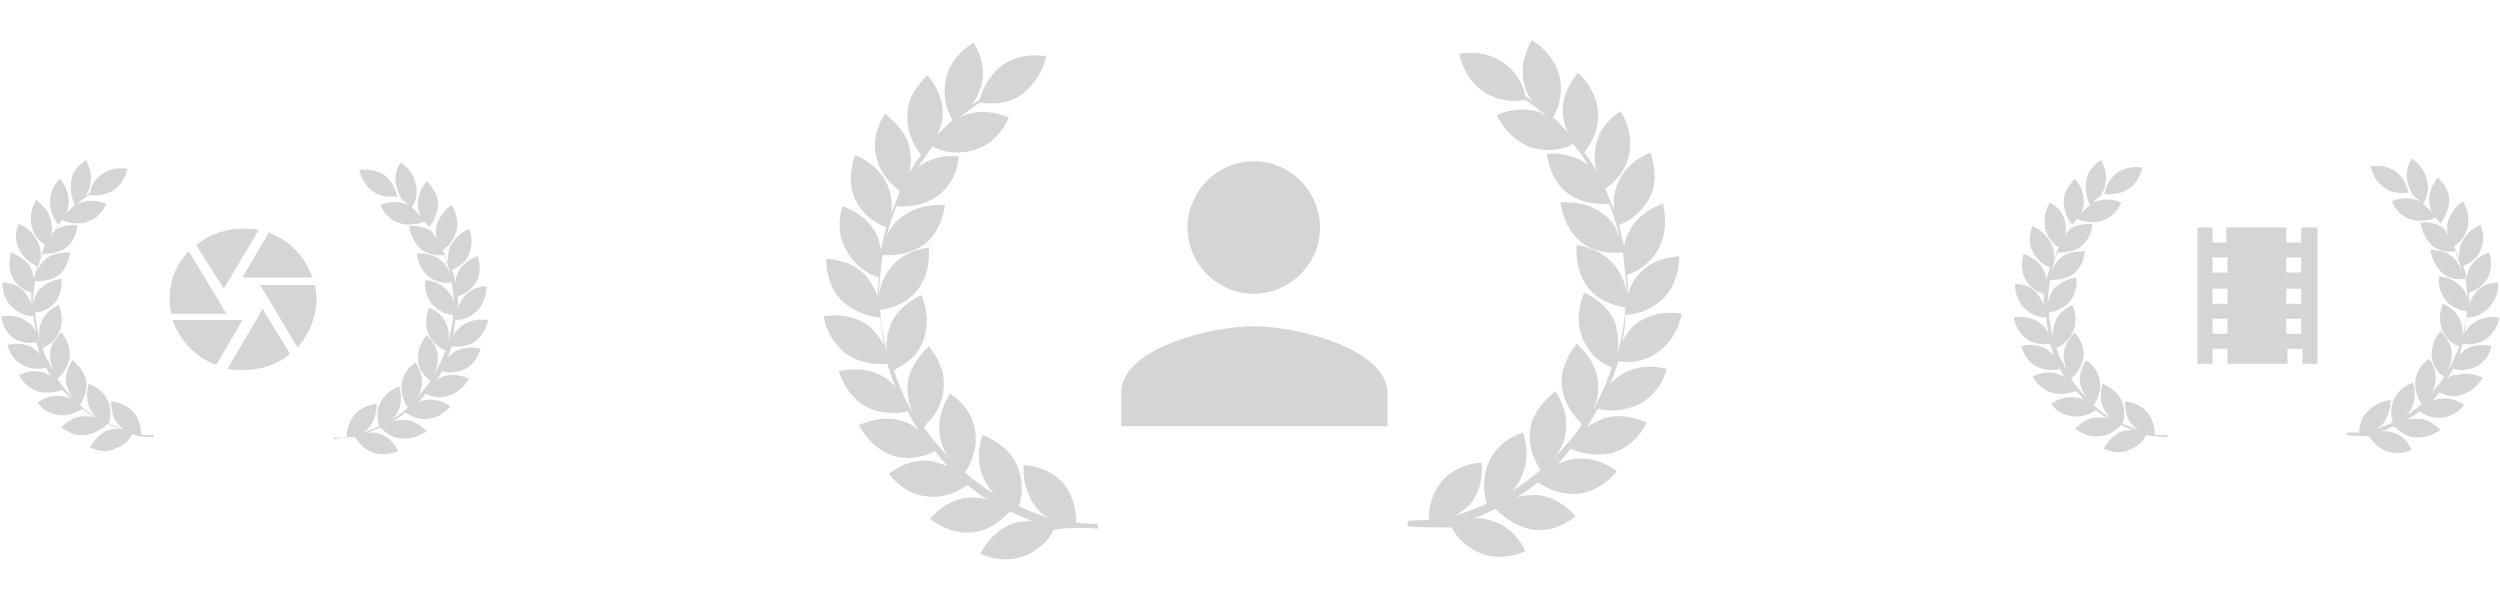
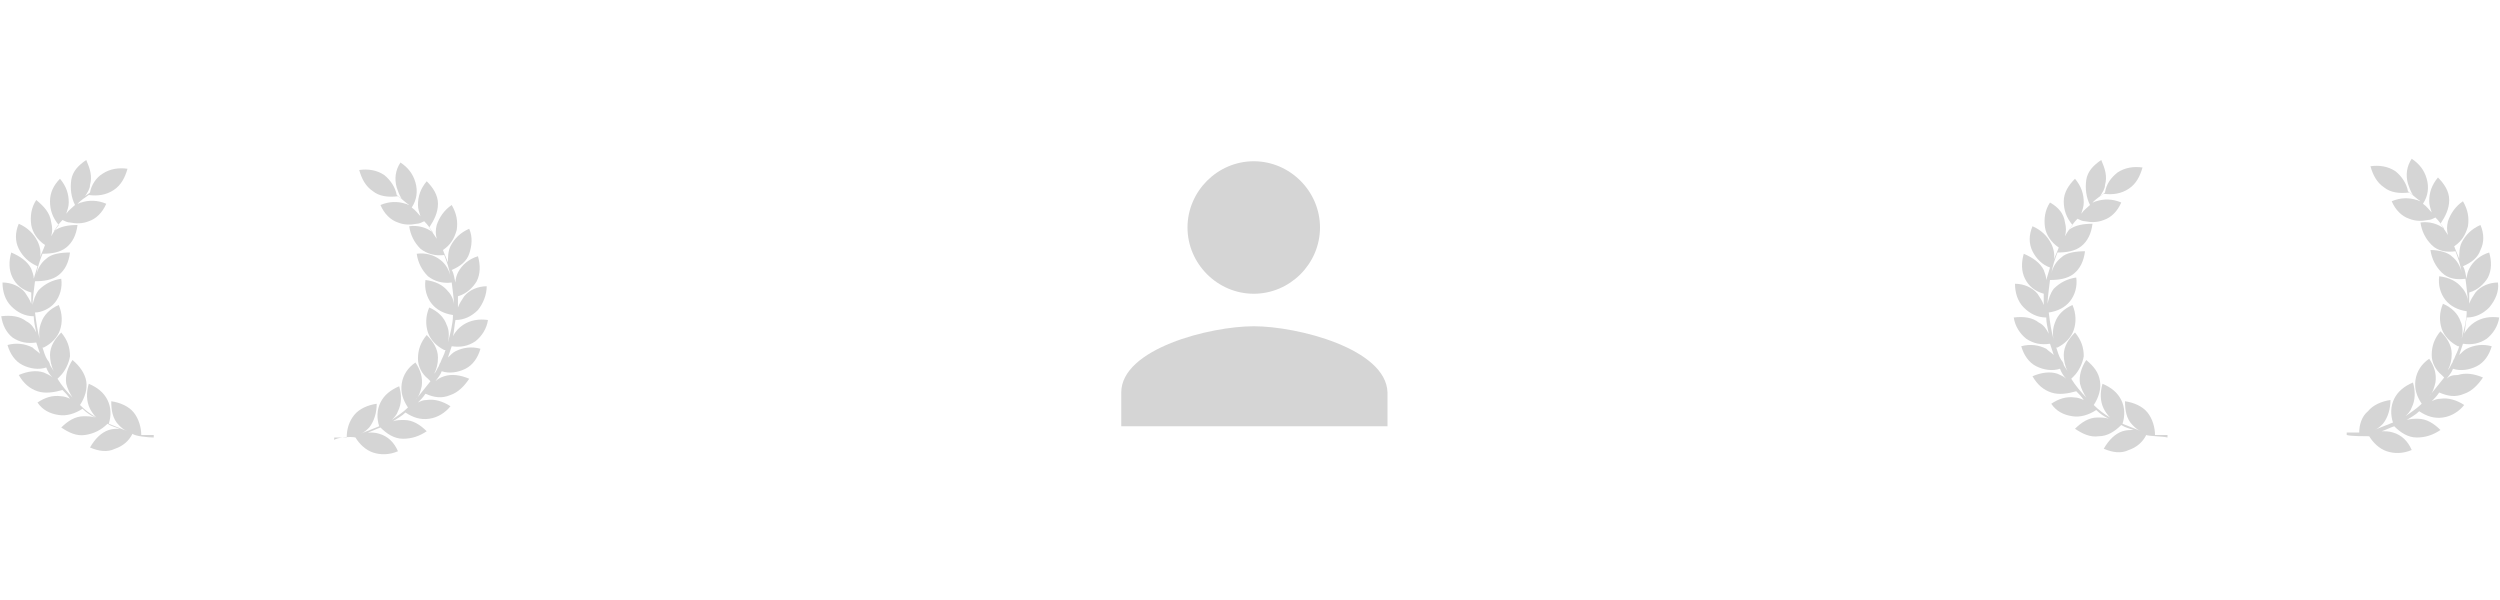
<svg xmlns="http://www.w3.org/2000/svg" version="1.1" id="Vrstva_1" x="0px" y="0px" viewBox="0 0 200 48" style="enable-background:new 0 0 200 48;" xml:space="preserve">
  <style type="text/css"> .st0{fill:#D5D5D5;} .st1{fill-rule:evenodd;clip-rule:evenodd;fill:#D5D5D5;} </style>
  <g>
-     <path id="Icon_material-local-movies" class="st0" d="M184.1,18.2v1.2h-1.2v-1.2h-4.8v1.2H177v-1.2h-1.2v10.9h1.2v-1.2h1.2v1.2h4.8 v-1.2h1.2v1.2h1.2V18.2H184.1z M178.1,26.7H177v-1.2h1.2V26.7z M178.1,24.3H177v-1.2h1.2V24.3z M178.1,21.8H177v-1.2h1.2V21.8z M184.1,26.7h-1.2v-1.2h1.2V26.7z M184.1,24.3h-1.2v-1.2h1.2V24.3z M184.1,21.8h-1.2v-1.2h1.2V21.8z" />
    <g id="Group_65-3_2_">
      <g id="Group_63-3_2_">
        <path id="Path_86-3_2_" class="st1" d="M173.4,35c0,0,0-0.1,0-0.2c-0.1,0-0.9,0-1,0c0-0.6-0.2-1.3-0.6-1.8 c-0.4-0.5-1.1-0.8-1.8-0.9c0,0.7,0.1,1.4,0.6,1.9c0.2,0.2,0.4,0.4,0.7,0.5c-0.5-0.2-1-0.4-1.5-0.6c0.2-0.6,0.2-1.3-0.1-1.9 c-0.3-0.6-0.8-1-1.5-1.3c-0.2,0.7-0.2,1.4,0.1,2c0.1,0.2,0.3,0.5,0.5,0.7c-0.5-0.3-0.9-0.6-1.3-1c0.4-0.6,0.6-1.3,0.5-1.9 c-0.1-0.7-0.5-1.2-1.1-1.7c-0.4,0.6-0.6,1.3-0.5,1.9c0.1,0.4,0.3,0.8,0.5,1.1c-0.4-0.4-0.9-1-1.2-1.5c0.1-0.1,0.1-0.1,0.2-0.2 c0.4-0.4,0.7-1,0.8-1.6c0-0.7-0.2-1.3-0.7-1.9c-0.5,0.5-0.9,1.1-0.9,1.8c0,0.4,0.1,0.9,0.3,1.3c-0.1-0.2-0.2-0.3-0.3-0.5 c0-0.1-0.1-0.3-0.2-0.4c-0.2-0.3-0.3-0.7-0.4-1c0,0,0.1,0,0.1,0c0.6-0.3,1.1-0.8,1.3-1.4c0.2-0.6,0.2-1.3-0.1-2 c-0.7,0.3-1.2,0.8-1.4,1.4c-0.2,0.5-0.2,1-0.1,1.4c-0.2-0.7-0.3-1.4-0.4-2.2c0.7-0.1,1.3-0.4,1.7-0.9c0.4-0.5,0.6-1.2,0.5-1.9 c-0.7,0.1-1.3,0.4-1.8,0.9c-0.3,0.4-0.4,0.8-0.5,1.2c0-0.4,0.2-1.9,0.2-1.9c0.7,0,1.4-0.1,1.9-0.5c0.5-0.4,0.8-1,0.9-1.8 c-0.7,0-1.5,0.1-1.9,0.5c-0.4,0.3-0.7,0.8-0.8,1.3c0.1-0.6,0.3-1.2,0.5-1.7c0.7,0,1.4-0.1,1.9-0.5c0.5-0.4,0.8-1,0.9-1.8 c-0.7,0-1.4,0.1-1.9,0.5c0.2-0.3,0.4-0.6,0.7-0.9c0.2,0.1,0.4,0.2,0.6,0.2c0.5,0.1,1,0.1,1.5-0.1c0.6-0.2,1.1-0.7,1.4-1.4 c-0.7-0.3-1.4-0.3-2-0.1c-0.1,0-0.2,0.1-0.3,0.1c0.3-0.3,0.6-0.5,0.9-0.7c0.7,0.1,1.4,0,2-0.4s0.9-1,1.1-1.7 c-0.7-0.1-1.4,0-2,0.4c-0.5,0.4-0.9,0.9-1,1.6c-0.1,0.1-0.3,0.2-0.4,0.3c0.2-0.3,0.4-0.6,0.4-0.9c0.2-0.7,0-1.3-0.3-2 c-0.6,0.4-1.1,0.9-1.2,1.6c-0.1,0.7,0,1.4,0.3,2c-0.2,0.2-0.5,0.4-0.7,0.7c0.1-0.3,0.2-0.6,0.2-0.9c0-0.7-0.2-1.3-0.7-1.9 c-0.5,0.5-0.9,1.1-0.9,1.8c0,0.7,0.2,1.3,0.7,1.9c-0.2,0.3-0.4,0.5-0.6,0.9c0.1-0.4,0.1-0.7,0-1.1c-0.1-0.7-0.5-1.2-1.2-1.6 c-0.4,0.6-0.5,1.3-0.4,2c0.1,0.6,0.5,1.2,1.1,1.6c-0.1,0.3-0.3,0.7-0.4,1c0.1-0.4,0-0.9-0.2-1.3c-0.3-0.6-0.8-1.1-1.5-1.4 c-0.3,0.7-0.3,1.4,0,2c0.3,0.6,0.8,1.1,1.4,1.3c-0.1,0.3-0.2,0.7-0.3,1c0-0.3-0.1-0.5-0.2-0.8c-0.3-0.6-0.9-1-1.6-1.3 c-0.2,0.7-0.2,1.4,0.1,2c0.3,0.6,0.8,1,1.5,1.2c0,0.3,0,0.6,0,0.9c-0.1-0.3-0.3-0.6-0.5-0.9c-0.4-0.5-1.1-0.8-1.8-0.8 c0,0.7,0.2,1.4,0.7,1.9c0.5,0.5,1.1,0.8,1.8,0.8c0,0.4,0.1,0.8,0.2,1.3c-0.2-0.4-0.4-0.7-0.8-0.9c-0.5-0.4-1.2-0.5-2-0.4 c0.1,0.7,0.5,1.3,1,1.7c0.6,0.4,1.2,0.5,1.9,0.4c0,0,0,0,0,0c0.1,0.3,0.2,0.6,0.3,0.9c-0.2-0.2-0.4-0.3-0.6-0.5 c-0.6-0.3-1.3-0.4-2-0.2c0.2,0.7,0.6,1.3,1.2,1.6c0.6,0.3,1.3,0.4,1.9,0.2c0.1,0.3,0.3,0.6,0.5,0.8c-0.2-0.2-0.5-0.3-0.7-0.4 c-0.6-0.2-1.3-0.1-2,0.2c0.4,0.7,0.9,1.1,1.5,1.3c0.6,0.2,1.3,0.1,2-0.1c0.2,0.2,0.4,0.4,0.6,0.7c-0.2-0.1-0.5-0.2-0.7-0.2 c-0.7-0.1-1.3,0.1-1.9,0.5c0.4,0.6,1,0.9,1.7,1c0.6,0.1,1.3-0.1,1.9-0.5c0.3,0.3,0.6,0.5,1,0.7c-0.3-0.1-0.6-0.1-0.9-0.1 c-0.7,0-1.3,0.4-1.8,0.9c0.6,0.4,1.2,0.7,1.9,0.6c0.7,0,1.3-0.4,1.8-0.9c0.3,0.2,0.7,0.3,1,0.4c-0.3,0-0.6,0-0.9,0.1 c-0.6,0.2-1.1,0.7-1.5,1.4c0.7,0.3,1.4,0.4,2,0.1c0.6-0.2,1.1-0.6,1.4-1.2C171.9,34.9,173,34.9,173.4,35z" />
      </g>
      <g id="Group_64-3_2_" transform="translate(196.937)">
        <path id="Path_87-3_2_" class="st1" d="M-7.4,34.9c0.3,0.5,0.8,1,1.4,1.2c0.6,0.2,1.3,0.2,2-0.1c-0.3-0.7-0.8-1.2-1.5-1.4 c-0.3-0.1-0.6-0.1-0.9-0.1c0.3-0.1,0.7-0.3,1-0.4c0.5,0.5,1.1,0.9,1.8,0.9c0.7,0,1.3-0.2,1.9-0.6c-0.5-0.5-1.1-0.9-1.8-0.9 c-0.3,0-0.6,0-0.9,0.1c0.3-0.2,0.7-0.4,1-0.7c0.6,0.4,1.2,0.6,1.9,0.5c0.7-0.1,1.3-0.5,1.7-1c-0.6-0.4-1.3-0.6-1.9-0.5 c-0.3,0-0.5,0.1-0.7,0.2c0.2-0.2,0.4-0.4,0.6-0.7c0.7,0.3,1.3,0.4,2,0.1c0.6-0.2,1.1-0.7,1.5-1.3c-0.7-0.3-1.4-0.4-2-0.2 C-0.8,30-1,30.1-1.2,30.3c0.2-0.3,0.4-0.5,0.5-0.8c0.6,0.2,1.3,0.1,1.9-0.2s1-0.9,1.2-1.6c-0.7-0.2-1.4-0.1-2,0.2 c-0.2,0.1-0.4,0.3-0.6,0.5c0.1-0.3,0.2-0.6,0.3-0.9c0,0,0,0,0,0c0.7,0.1,1.3,0,1.9-0.4c0.5-0.4,0.9-1,1-1.7c-0.7-0.1-1.4,0-2,0.4 c-0.3,0.2-0.6,0.5-0.8,0.9c0.1-0.4,0.1-0.8,0.2-1.3c0.7,0,1.3-0.3,1.8-0.8C2.7,24,3,23.3,2.9,22.6c-0.7,0-1.4,0.3-1.8,0.8 c-0.2,0.3-0.4,0.6-0.5,0.9c0-0.3,0-0.6,0-0.9c0.7-0.2,1.2-0.7,1.5-1.2c0.3-0.6,0.3-1.3,0.1-2c-0.7,0.2-1.3,0.7-1.6,1.3 c-0.1,0.2-0.2,0.5-0.2,0.8c-0.1-0.3-0.1-0.7-0.3-1c0.7-0.3,1.2-0.7,1.4-1.3c0.3-0.6,0.3-1.3,0-2c-0.7,0.3-1.2,0.8-1.5,1.4 c-0.2,0.4-0.2,0.9-0.2,1.3c-0.1-0.3-0.3-0.7-0.4-1c0.6-0.4,0.9-0.9,1.1-1.6c0.1-0.7,0-1.3-0.4-2c-0.6,0.4-1,1-1.2,1.6 c-0.1,0.4-0.1,0.7,0,1.1c-0.2-0.3-0.4-0.6-0.6-0.9c0.4-0.6,0.7-1.2,0.7-1.9c0-0.7-0.4-1.3-0.9-1.8c-0.5,0.6-0.7,1.2-0.7,1.9 c0,0.3,0.1,0.6,0.2,0.9c-0.2-0.2-0.4-0.5-0.7-0.7c0.4-0.6,0.5-1.3,0.3-2c-0.2-0.7-0.6-1.2-1.2-1.6c-0.4,0.6-0.5,1.3-0.3,2 c0.1,0.3,0.2,0.6,0.4,0.9c-0.1-0.1-0.3-0.2-0.4-0.3c-0.1-0.6-0.5-1.2-1-1.6c-0.6-0.4-1.3-0.5-2-0.4c0.2,0.7,0.5,1.3,1.1,1.7 c0.5,0.4,1.2,0.5,2,0.4c0.3,0.2,0.6,0.5,0.9,0.7c-0.1,0-0.2-0.1-0.3-0.1c-0.6-0.2-1.3-0.2-2,0.1c0.3,0.7,0.8,1.2,1.4,1.4 c0.5,0.2,1,0.2,1.5,0.1c0.2,0,0.4-0.1,0.6-0.2c0.3,0.3,0.5,0.6,0.7,0.9c-0.5-0.4-1.2-0.6-1.9-0.5c0.1,0.7,0.4,1.3,0.9,1.8 s1.2,0.6,1.9,0.5c0.2,0.5,0.4,1.1,0.5,1.7c-0.1-0.5-0.4-1-0.8-1.3C-1.1,20.2-1.8,20-2.5,20c0.1,0.7,0.4,1.3,0.9,1.8 s1.2,0.6,1.9,0.5c0,0,0.2,1.5,0.2,1.9c0-0.4-0.2-0.9-0.5-1.2c-0.4-0.5-1-0.8-1.8-0.9c-0.1,0.7,0.1,1.4,0.5,1.9 c0.4,0.5,1,0.8,1.7,0.9c0,0.7-0.2,1.4-0.4,2.2c0.1-0.5,0.1-1-0.1-1.4c-0.2-0.6-0.7-1.1-1.4-1.4c-0.3,0.7-0.3,1.4-0.1,2 c0.2,0.6,0.7,1.1,1.3,1.4c0,0,0.1,0,0.1,0c-0.1,0.4-0.3,0.7-0.4,1c-0.1,0.1-0.1,0.3-0.2,0.4c-0.1,0.2-0.2,0.4-0.3,0.5 c0.2-0.4,0.3-0.8,0.3-1.3c0-0.7-0.4-1.3-0.9-1.8c-0.5,0.6-0.7,1.2-0.7,1.9c0,0.6,0.3,1.2,0.8,1.6c0.1,0.1,0.1,0.1,0.2,0.2 c-0.4,0.5-0.8,1-1.2,1.5c0.3-0.3,0.4-0.7,0.5-1.1c0.1-0.7-0.1-1.3-0.5-1.9c-0.6,0.4-1,1-1.1,1.7c-0.1,0.7,0.1,1.3,0.5,1.9 c-0.4,0.4-0.9,0.7-1.3,1c0.2-0.2,0.4-0.4,0.5-0.7c0.3-0.6,0.3-1.3,0.1-2c-0.7,0.3-1.2,0.7-1.5,1.3c-0.3,0.6-0.3,1.3-0.1,1.9 c-0.5,0.2-1,0.4-1.5,0.6c0.3-0.1,0.5-0.3,0.7-0.5c0.4-0.5,0.6-1.2,0.6-1.9c-0.7,0.1-1.4,0.4-1.8,0.9C-8,33.3-8.2,34-8.2,34.6 c-0.1,0-0.9,0-1,0c0,0.1,0,0.2,0,0.2C-8.9,34.9-7.8,34.9-7.4,34.9z" />
      </g>
    </g>
  </g>
  <g>
    <path id="Icon_ionic-md-person" class="st0" d="M100.3,23.5c2.9,0,5.3-2.4,5.3-5.3s-2.4-5.3-5.3-5.3c-2.9,0-5.3,2.4-5.3,5.3 C95,21.1,97.4,23.5,100.3,23.5z M100.3,26.1c-3.5,0-10.6,1.8-10.6,5.3v2.7h21.3v-2.7C110.9,27.9,103.8,26.1,100.3,26.1z" />
    <g id="Group_65-3">
      <g id="Group_63-3">
-         <path id="Path_86-3" class="st1" d="M87.8,42.3c0.1-0.1,0-0.2,0-0.4c-0.1,0-1.6,0-1.7-0.1c0-1.1-0.3-2.2-1-3.1 c-0.8-0.9-1.9-1.4-3.2-1.5c-0.1,1.3,0.3,2.5,1,3.4c0.3,0.4,0.7,0.7,1.2,0.9c-0.9-0.3-1.8-0.6-2.6-1c0.4-1.1,0.3-2.3-0.2-3.4 c-0.5-1.1-1.5-1.8-2.7-2.3c-0.4,1.2-0.4,2.4,0.1,3.5c0.2,0.4,0.5,0.8,0.8,1.2c-0.8-0.5-1.6-1.1-2.3-1.7c0.7-1.1,1-2.2,0.8-3.4 s-0.9-2.2-2-2.9c-0.7,1.1-1,2.2-0.8,3.4c0.1,0.7,0.4,1.4,0.9,1.9c-0.8-0.8-1.5-1.7-2.2-2.6c0.1-0.1,0.1-0.1,0.3-0.4 c0.8-0.7,1.2-1.7,1.3-2.8c0.1-1.2-0.4-2.3-1.2-3.3c-0.9,0.9-1.6,1.9-1.7,3.1c0,0.8,0.1,1.5,0.4,2.2c-0.2-0.3-0.3-0.6-0.5-0.9 c-0.1-0.2-0.2-0.4-0.3-0.7c-0.3-0.6-0.5-1.2-0.7-1.8c0.1,0,0.2,0,0.2-0.1c1-0.5,1.9-1.3,2.2-2.4c0.4-1.1,0.3-2.3-0.2-3.5 c-1.2,0.6-2.1,1.4-2.5,2.5c-0.3,0.8-0.4,1.7-0.1,2.5c-0.4-1.2-0.6-2.5-0.7-3.8c1.3-0.2,2.3-0.7,3-1.6c0.7-0.9,1-2.1,0.9-3.4 c-1.3,0.2-2.4,0.7-3.1,1.7c-0.5,0.6-0.8,1.4-0.9,2.2c0-0.7,0.3-3.4,0.3-3.3c1.3,0.1,2.5-0.2,3.4-0.9c0.9-0.7,1.4-1.8,1.6-3.1 c-1.3-0.1-2.6,0.3-3.4,0.9c-0.7,0.5-1.3,1.3-1.4,2.2c0.2-1,0.5-2,0.9-3c1.3,0.1,2.5-0.2,3.4-0.9c0.9-0.7,1.5-1.8,1.6-3.1 c-1.3-0.1-2.4,0.2-3.3,0.9c0.4-0.6,0.8-1.1,1.2-1.7c0.3,0.2,0.7,0.3,1,0.4c0.9,0.2,1.8,0.1,2.6-0.2c1.1-0.4,2-1.3,2.5-2.5 c-1.2-0.5-2.4-0.6-3.5-0.2c-0.2,0.1-0.4,0.2-0.5,0.3c0.5-0.5,1.1-0.9,1.7-1.3c1.3,0.2,2.5,0,3.4-0.7s1.6-1.7,1.9-3 c-1.3-0.2-2.5,0-3.5,0.7c-0.9,0.7-1.5,1.6-1.8,2.7c-0.2,0.2-0.4,0.3-0.7,0.5c0.4-0.4,0.6-1,0.8-1.5c0.3-1.1,0.1-2.3-0.6-3.5 c-1.1,0.7-1.9,1.6-2.2,2.8c-0.3,1.2-0.1,2.4,0.5,3.4c-0.4,0.4-0.9,0.8-1.2,1.2c0.2-0.5,0.4-1,0.4-1.5c0.1-1.2-0.4-2.3-1.2-3.3 c-0.9,0.9-1.6,1.9-1.6,3.1c-0.1,1.2,0.3,2.3,1.1,3.3c-0.4,0.5-0.7,1-1,1.5c0.2-0.6,0.2-1.3,0.1-1.9c-0.2-1.2-1-2.1-2-2.9 c-0.7,1.1-1,2.3-0.7,3.4c0.2,1.1,0.9,2,1.9,2.8c-0.2,0.6-0.5,1.2-0.7,1.8c0.1-0.8,0-1.6-0.3-2.3c-0.5-1.1-1.4-1.9-2.6-2.4 c-0.4,1.2-0.5,2.4,0,3.5c0.5,1.1,1.3,1.8,2.5,2.3c-0.2,0.6-0.3,1.2-0.4,1.8c-0.1-0.4-0.2-0.9-0.4-1.3c-0.5-1-1.5-1.8-2.7-2.2 c-0.4,1.2-0.3,2.5,0.3,3.5c0.5,1,1.4,1.8,2.6,2.2c0,0.5-0.1,1-0.1,1.5c-0.2-0.6-0.5-1.1-0.9-1.6c-0.8-0.9-1.9-1.3-3.2-1.4 c0,1.3,0.4,2.5,1.2,3.3c0.8,0.8,1.9,1.3,3.1,1.4c0.1,0.7,0.2,1.5,0.3,2.2c-0.3-0.6-0.8-1.2-1.3-1.6c-1-0.7-2.2-0.9-3.5-0.7 c0.2,1.3,0.9,2.3,1.8,3c1,0.7,2.2,0.9,3.3,0.8c0,0,0,0,0,0.1c0.2,0.6,0.4,1.1,0.6,1.7c-0.3-0.3-0.6-0.6-1-0.8 c-1-0.6-2.2-0.7-3.5-0.4c0.4,1.2,1.1,2.2,2.1,2.8c1,0.5,2.2,0.7,3.4,0.4c0.3,0.5,0.5,1,0.9,1.5c-0.4-0.3-0.8-0.6-1.3-0.7 c-1.1-0.4-2.3-0.2-3.5,0.3c0.6,1.1,1.5,2,2.6,2.4s2.3,0.3,3.5-0.3c0.3,0.4,0.7,0.8,1,1.2c-0.4-0.2-0.9-0.3-1.3-0.4 c-1.2-0.2-2.3,0.2-3.4,1c0.8,1,1.8,1.7,3,1.8c1.1,0.2,2.3-0.2,3.3-0.9c0.5,0.4,1.1,0.9,1.7,1.2c-0.5-0.2-1.1-0.2-1.6-0.2 c-1.2,0.1-2.2,0.7-3.1,1.7c1,0.8,2.2,1.2,3.3,1.1c1.2-0.1,2.2-0.7,3.1-1.7c0.6,0.3,1.1,0.5,1.8,0.8c-0.5,0-1.1,0-1.6,0.2 c-1.1,0.4-2,1.3-2.6,2.4c1.2,0.5,2.4,0.6,3.5,0.2c1-0.4,1.9-1.1,2.4-2.1C85.2,42.2,87.2,42.2,87.8,42.3z" />
-       </g>
+         </g>
      <g id="Group_64-3" transform="translate(196.937)">
-         <path id="Path_87-3" class="st1" d="M-80.8,42.2c0.5,1,1.4,1.7,2.4,2.1c1.1,0.4,2.3,0.3,3.5-0.2c-0.6-1.2-1.4-2-2.6-2.4 c-0.5-0.2-1.1-0.3-1.6-0.2c0.6-0.2,1.2-0.5,1.8-0.8c0.9,0.9,1.9,1.5,3.1,1.7c1.2,0.1,2.3-0.3,3.3-1.1c-0.9-1-1.9-1.6-3.1-1.7 c-0.5,0-1.1,0-1.6,0.2c0.6-0.4,1.2-0.8,1.7-1.2c1,0.7,2.2,1,3.3,0.9c1.2-0.2,2.2-0.8,3-1.8c-1-0.8-2.2-1.1-3.4-1 c-0.4,0.1-0.9,0.2-1.3,0.4c0.4-0.4,0.7-0.8,1-1.2c1.2,0.5,2.3,0.6,3.5,0.3c1.1-0.4,2-1.2,2.6-2.4c-1.2-0.5-2.4-0.7-3.5-0.3 c-0.5,0.2-0.9,0.4-1.3,0.7c0.3-0.5,0.6-1,0.9-1.5c1.1,0.3,2.3,0.1,3.4-0.4c1-0.6,1.8-1.6,2.1-2.8c-1.3-0.3-2.5-0.2-3.5,0.4 c-0.4,0.2-0.7,0.5-1,0.8c0.2-0.5,0.4-1.1,0.6-1.7c0,0,0,0,0-0.1c1.2,0.2,2.4-0.1,3.3-0.8c0.9-0.7,1.6-1.8,1.8-3 c-1.3-0.2-2.5,0-3.5,0.7c-0.6,0.4-1,1-1.3,1.6c0.2-0.7,0.3-1.4,0.3-2.2c1.2-0.1,2.2-0.5,3.1-1.4c0.8-0.9,1.2-2,1.2-3.3 c-1.3,0.1-2.4,0.5-3.2,1.4c-0.4,0.4-0.7,1-0.9,1.6c0-0.5,0-1-0.1-1.5c1.2-0.4,2.1-1.2,2.6-2.2c0.5-1,0.6-2.3,0.3-3.5 c-1.2,0.4-2.2,1.2-2.7,2.2c-0.2,0.4-0.4,0.9-0.4,1.3c-0.1-0.6-0.3-1.2-0.4-1.8c1.2-0.5,2-1.3,2.5-2.3c0.5-1.1,0.4-2.3,0-3.5 c-1.2,0.5-2.1,1.3-2.6,2.4c-0.3,0.7-0.4,1.5-0.3,2.3c-0.2-0.6-0.5-1.2-0.7-1.8c1-0.7,1.7-1.7,1.9-2.8c0.2-1.2,0-2.3-0.7-3.4 c-1.1,0.7-1.8,1.7-2,2.9c-0.1,0.6-0.1,1.3,0.1,1.9c-0.3-0.5-0.6-1-1-1.5c0.8-1,1.2-2.1,1.1-3.3c-0.1-1.2-0.7-2.2-1.6-3.1 c-0.8,1-1.3,2.1-1.2,3.3c0,0.5,0.2,1.1,0.4,1.5c-0.4-0.4-0.8-0.9-1.2-1.2c0.6-1,0.8-2.2,0.5-3.4c-0.3-1.1-1.1-2.1-2.2-2.8 c-0.6,1.1-0.9,2.3-0.6,3.5c0.1,0.6,0.4,1.1,0.8,1.5c-0.2-0.2-0.4-0.3-0.7-0.5c-0.2-1.1-0.9-2.1-1.8-2.7c-1-0.7-2.2-0.9-3.5-0.7 c0.3,1.3,0.9,2.3,1.9,3c1,0.7,2.2,0.9,3.4,0.7c0.6,0.4,1.1,0.8,1.7,1.3c-0.2-0.1-0.4-0.2-0.5-0.3c-1.1-0.4-2.3-0.3-3.5,0.2 c0.6,1.2,1.4,2,2.5,2.5c0.8,0.3,1.7,0.4,2.6,0.2c0.4-0.1,0.7-0.2,1-0.4c0.4,0.5,0.9,1.1,1.2,1.7c-0.9-0.7-2.1-1-3.3-0.9 c0.2,1.3,0.7,2.4,1.6,3.1s2.1,1,3.4,0.9c0.4,1,0.7,2,0.9,3c-0.2-0.9-0.7-1.7-1.4-2.2c-0.9-0.7-2.1-1-3.4-0.9 c0.2,1.3,0.7,2.4,1.6,3.1c0.9,0.8,2.1,1,3.4,0.9c0,0,0.3,2.6,0.3,3.3c-0.1-0.8-0.4-1.5-0.9-2.2c-0.7-0.9-1.8-1.5-3.1-1.7 c-0.1,1.3,0.2,2.5,0.9,3.4c0.7,0.9,1.8,1.4,3,1.6c-0.1,1.3-0.3,2.6-0.7,3.8c0.2-0.8,0.1-1.7-0.1-2.5c-0.4-1.1-1.3-1.9-2.5-2.5 c-0.5,1.2-0.6,2.4-0.2,3.5c0.4,1.1,1.2,2,2.2,2.4c0.1,0,0.2,0.1,0.2,0.1c-0.2,0.6-0.4,1.2-0.7,1.8c-0.1,0.2-0.2,0.4-0.3,0.7 c-0.2,0.3-0.3,0.6-0.5,0.9c0.3-0.7,0.5-1.4,0.4-2.2c-0.1-1.2-0.7-2.2-1.7-3.1c-0.8,1-1.3,2.2-1.2,3.3c0.1,1.1,0.6,2,1.3,2.8 c0.2,0.2,0.2,0.2,0.3,0.4c-0.6,0.9-1.4,1.8-2.2,2.6c0.5-0.6,0.8-1.2,0.9-1.9c0.2-1.2-0.1-2.3-0.8-3.4c-1,0.8-1.8,1.8-2,2.9 c-0.2,1.2,0.1,2.3,0.8,3.4c-0.7,0.6-1.5,1.2-2.3,1.7c0.3-0.3,0.6-0.7,0.8-1.2c0.5-1.1,0.5-2.3,0.1-3.5c-1.2,0.4-2.2,1.2-2.7,2.3 c-0.5,1.1-0.5,2.3-0.2,3.4c-0.9,0.4-1.7,0.7-2.6,1c0.4-0.2,0.9-0.6,1.2-0.9c0.8-0.9,1.1-2.1,1-3.4c-1.3,0.1-2.4,0.6-3.2,1.5 c-0.7,0.9-1.1,2-1,3.1c-0.1,0-1.6,0-1.7,0.1c0,0.2-0.1,0.3,0,0.4C-83.5,42.2-81.5,42.2-80.8,42.2z" />
-       </g>
+         </g>
    </g>
  </g>
  <g>
-     <path id="Icon_material-camera" class="st0" d="M17.9,23.1l2.8-4.7c-0.4-0.1-0.8-0.1-1.3-0.1c-1.3,0-2.6,0.4-3.7,1.3L17.9,23.1 L17.9,23.1z M25,22.2c-0.6-1.7-1.9-3-3.5-3.6l-2.1,3.6H25z M25.2,22.8h-4.4l0.2,0.3l2.8,4.7C25,26.4,25.6,24.6,25.2,22.8L25.2,22.8 z M17.4,23.9l-2.3-3.8c-1.3,1.3-1.8,3.2-1.4,5h4.4L17.4,23.9z M13.8,25.6c0.6,1.7,1.9,3,3.5,3.6l2.1-3.6H13.8z M20.5,25.6l-2.3,3.9 c0.4,0.1,0.8,0.1,1.3,0.1c1.3,0,2.7-0.4,3.7-1.3L21,24.7L20.5,25.6z" />
    <g id="Group_65-3_1_">
      <g id="Group_63-3_1_">
        <path id="Path_86-3_1_" class="st1" d="M12.3,35c0,0,0-0.1,0-0.2c-0.1,0-0.9,0-1,0c0-0.6-0.2-1.3-0.6-1.8 c-0.4-0.5-1.1-0.8-1.8-0.9c0,0.7,0.1,1.4,0.6,1.9c0.2,0.2,0.4,0.4,0.7,0.5c-0.5-0.2-1-0.4-1.5-0.6c0.2-0.6,0.2-1.3-0.1-1.9 c-0.3-0.6-0.8-1-1.5-1.3c-0.2,0.7-0.2,1.4,0.1,2c0.1,0.2,0.3,0.5,0.5,0.7c-0.5-0.3-0.9-0.6-1.3-1c0.4-0.6,0.6-1.3,0.5-1.9 s-0.5-1.2-1.1-1.7c-0.4,0.6-0.6,1.3-0.5,1.9c0.1,0.4,0.3,0.8,0.5,1.1c-0.4-0.4-0.9-1-1.2-1.5c0.1-0.1,0.1-0.1,0.2-0.2 c0.4-0.4,0.7-1,0.8-1.6c0-0.7-0.2-1.3-0.7-1.9c-0.5,0.5-0.9,1.1-0.9,1.8c0,0.4,0.1,0.9,0.3,1.3c-0.1-0.2-0.2-0.3-0.3-0.5 c0-0.1-0.1-0.3-0.2-0.4c-0.2-0.3-0.3-0.7-0.4-1c0,0,0.1,0,0.1,0c0.6-0.3,1.1-0.8,1.3-1.4c0.2-0.6,0.2-1.3-0.1-2 c-0.7,0.3-1.2,0.8-1.4,1.4c-0.2,0.5-0.2,1-0.1,1.4c-0.2-0.7-0.3-1.4-0.4-2.2C3.3,25,4,24.7,4.4,24.2c0.4-0.5,0.6-1.2,0.5-1.9 c-0.7,0.1-1.3,0.4-1.8,0.9c-0.3,0.4-0.4,0.8-0.5,1.2c0-0.4,0.2-1.9,0.2-1.9c0.7,0,1.4-0.1,1.9-0.5c0.5-0.4,0.8-1,0.9-1.8 c-0.7,0-1.5,0.1-1.9,0.5C3.3,21,3,21.5,2.9,22c0.1-0.6,0.3-1.2,0.5-1.7c0.7,0,1.4-0.1,1.9-0.5c0.5-0.4,0.8-1,0.9-1.8 c-0.7,0-1.4,0.1-1.9,0.5c0.2-0.3,0.4-0.6,0.7-0.9c0.2,0.1,0.4,0.2,0.6,0.2c0.5,0.1,1,0.1,1.5-0.1c0.6-0.2,1.1-0.7,1.4-1.4 c-0.7-0.3-1.4-0.3-2-0.1c-0.1,0-0.2,0.1-0.3,0.1c0.3-0.3,0.6-0.5,0.9-0.7c0.7,0.1,1.4,0,2-0.4c0.6-0.4,0.9-1,1.1-1.7 c-0.7-0.1-1.4,0-2,0.4c-0.5,0.3-0.9,0.9-1,1.5c-0.1,0.1-0.3,0.2-0.4,0.3c0.2-0.3,0.4-0.6,0.4-0.9c0.2-0.7,0-1.3-0.3-2 c-0.6,0.4-1.1,0.9-1.2,1.6c-0.1,0.7,0,1.4,0.3,2c-0.2,0.2-0.5,0.4-0.7,0.7c0.1-0.3,0.2-0.6,0.2-0.9c0-0.7-0.2-1.3-0.7-1.9 C4.3,14.8,4,15.4,4,16.1c0,0.7,0.2,1.3,0.7,1.9c-0.2,0.3-0.4,0.5-0.6,0.9c0.1-0.4,0.1-0.7,0-1.1C4,17,3.5,16.5,2.9,16 c-0.4,0.6-0.5,1.3-0.4,2c0.1,0.6,0.5,1.2,1.1,1.6c-0.1,0.3-0.3,0.7-0.4,1c0.1-0.4,0-0.9-0.2-1.3c-0.3-0.6-0.8-1.1-1.5-1.4 c-0.3,0.7-0.3,1.4,0,2C1.8,20.5,2.3,21,3,21.3c-0.1,0.3-0.2,0.7-0.3,1c0-0.3-0.1-0.5-0.2-0.8c-0.3-0.6-0.9-1-1.6-1.3 c-0.2,0.7-0.2,1.4,0.1,2c0.3,0.6,0.8,1,1.5,1.2c0,0.3,0,0.6,0,0.9C2.4,24,2.2,23.7,2,23.4c-0.4-0.5-1.1-0.8-1.8-0.8 c0,0.7,0.2,1.4,0.7,1.9c0.5,0.5,1.1,0.8,1.8,0.8c0,0.4,0.1,0.8,0.2,1.3c-0.2-0.4-0.4-0.7-0.8-0.9c-0.5-0.4-1.2-0.5-2-0.4 C0.2,26,0.5,26.6,1,27c0.6,0.4,1.2,0.5,1.9,0.4c0,0,0,0,0,0c0.1,0.3,0.2,0.6,0.3,0.9c-0.2-0.2-0.4-0.3-0.6-0.5 c-0.6-0.3-1.3-0.4-2-0.2c0.2,0.7,0.6,1.3,1.2,1.6c0.6,0.3,1.3,0.4,1.9,0.2c0.1,0.3,0.3,0.6,0.5,0.8c-0.2-0.2-0.5-0.3-0.7-0.4 c-0.6-0.2-1.3-0.1-2,0.2c0.4,0.7,0.9,1.1,1.5,1.3s1.3,0.1,2-0.1c0.2,0.2,0.4,0.4,0.6,0.7c-0.2-0.1-0.5-0.2-0.7-0.2 c-0.7-0.1-1.3,0.1-1.9,0.5c0.4,0.6,1,0.9,1.7,1c0.6,0.1,1.3-0.1,1.9-0.5c0.3,0.3,0.6,0.5,1,0.7c-0.3-0.1-0.6-0.1-0.9-0.1 c-0.7,0-1.3,0.4-1.8,0.9c0.6,0.4,1.2,0.7,1.9,0.6s1.3-0.4,1.8-0.9c0.3,0.2,0.7,0.3,1,0.4c-0.3,0-0.6,0-0.9,0.1 c-0.6,0.2-1.1,0.7-1.5,1.4c0.7,0.3,1.4,0.4,2,0.1c0.6-0.2,1.1-0.6,1.4-1.2C10.8,34.9,11.9,35,12.3,35z" />
      </g>
      <g id="Group_64-3_1_" transform="translate(196.937)">
        <path id="Path_87-3_1_" class="st1" d="M-168.5,35c0.3,0.5,0.8,1,1.4,1.2c0.6,0.2,1.3,0.2,2-0.1c-0.3-0.7-0.8-1.2-1.5-1.4 c-0.3-0.1-0.6-0.1-0.9-0.1c0.3-0.1,0.7-0.3,1-0.4c0.5,0.5,1.1,0.9,1.8,0.9c0.7,0,1.3-0.2,1.9-0.6c-0.5-0.5-1.1-0.9-1.8-0.9 c-0.3,0-0.6,0-0.9,0.1c0.3-0.2,0.7-0.4,1-0.7c0.6,0.4,1.2,0.6,1.9,0.5c0.7-0.1,1.3-0.5,1.7-1c-0.6-0.4-1.3-0.6-1.9-0.5 c-0.3,0-0.5,0.1-0.7,0.2c0.2-0.2,0.4-0.4,0.6-0.7c0.7,0.3,1.3,0.4,2,0.1c0.6-0.2,1.1-0.7,1.5-1.3c-0.7-0.3-1.4-0.4-2-0.2 c-0.3,0.1-0.5,0.2-0.7,0.4c0.2-0.3,0.4-0.5,0.5-0.8c0.6,0.2,1.3,0.1,1.9-0.2c0.6-0.3,1-0.9,1.2-1.6c-0.7-0.2-1.4-0.1-2,0.2 c-0.2,0.1-0.4,0.3-0.6,0.5c0.1-0.3,0.2-0.6,0.3-0.9c0,0,0,0,0,0c0.7,0.1,1.3,0,1.9-0.4c0.5-0.4,0.9-1,1-1.7c-0.7-0.1-1.4,0-2,0.4 c-0.3,0.2-0.6,0.5-0.8,0.9c0.1-0.4,0.1-0.8,0.2-1.3c0.7,0,1.3-0.3,1.8-0.8c0.4-0.5,0.7-1.2,0.7-1.9c-0.7,0-1.4,0.3-1.8,0.8 c-0.2,0.3-0.4,0.6-0.5,0.9c0-0.3,0-0.6,0-0.9c0.7-0.2,1.2-0.7,1.5-1.2c0.3-0.6,0.3-1.3,0.1-2c-0.7,0.2-1.3,0.7-1.6,1.3 c-0.1,0.2-0.2,0.5-0.2,0.8c-0.1-0.3-0.1-0.7-0.3-1c0.7-0.3,1.2-0.7,1.4-1.3s0.3-1.3,0-2c-0.7,0.3-1.2,0.8-1.5,1.4 c-0.2,0.4-0.2,0.9-0.2,1.3c-0.1-0.3-0.3-0.7-0.4-1c0.6-0.4,0.9-0.9,1.1-1.6c0.1-0.7,0-1.3-0.4-2c-0.6,0.4-1,1-1.2,1.6 c-0.1,0.4-0.1,0.7,0,1.1c-0.2-0.3-0.4-0.6-0.6-0.9c0.4-0.6,0.7-1.2,0.7-1.9s-0.4-1.3-0.9-1.8c-0.5,0.6-0.7,1.2-0.7,1.9 c0,0.3,0.1,0.6,0.2,0.9c-0.2-0.2-0.4-0.5-0.7-0.7c0.4-0.6,0.5-1.3,0.3-2c-0.2-0.7-0.6-1.2-1.2-1.6c-0.4,0.6-0.5,1.3-0.3,2 c0.1,0.3,0.2,0.6,0.4,0.9c-0.1-0.1-0.3-0.2-0.4-0.3c-0.1-0.6-0.5-1.2-1-1.6c-0.6-0.4-1.3-0.5-2-0.4c0.2,0.7,0.5,1.3,1.1,1.7 c0.5,0.4,1.2,0.5,2,0.4c0.3,0.2,0.6,0.5,0.9,0.7c-0.1,0-0.2-0.1-0.3-0.1c-0.6-0.2-1.3-0.2-2,0.1c0.3,0.7,0.8,1.2,1.4,1.4 c0.5,0.2,1,0.2,1.5,0.1c0.2,0,0.4-0.1,0.6-0.2c0.3,0.3,0.5,0.6,0.7,0.9c-0.5-0.4-1.2-0.6-1.9-0.5c0.1,0.7,0.4,1.3,0.9,1.8 c0.5,0.4,1.2,0.6,1.9,0.5c0.2,0.5,0.4,1.1,0.5,1.7c-0.1-0.5-0.4-1-0.8-1.3c-0.5-0.4-1.2-0.6-1.9-0.5c0.1,0.7,0.4,1.3,0.9,1.8 c0.5,0.4,1.2,0.6,1.9,0.5c0,0,0.2,1.5,0.2,1.9c0-0.4-0.2-0.9-0.5-1.2c-0.4-0.5-1-0.8-1.8-0.9c-0.1,0.7,0.1,1.4,0.5,1.9 c0.4,0.5,1,0.8,1.7,0.9c0,0.7-0.2,1.4-0.4,2.2c0.1-0.5,0.1-1-0.1-1.4c-0.2-0.6-0.7-1.1-1.4-1.4c-0.3,0.7-0.3,1.4-0.1,2 c0.2,0.6,0.7,1.1,1.3,1.4c0,0,0.1,0,0.1,0c-0.1,0.4-0.3,0.7-0.4,1c-0.1,0.1-0.1,0.3-0.2,0.4c-0.1,0.2-0.2,0.4-0.3,0.5 c0.2-0.4,0.3-0.8,0.3-1.3c0-0.7-0.4-1.3-0.9-1.8c-0.5,0.6-0.7,1.2-0.7,1.9c0,0.6,0.3,1.2,0.8,1.6c0.1,0.1,0.1,0.1,0.2,0.2 c-0.4,0.5-0.8,1-1.2,1.5c0.3-0.3,0.4-0.7,0.5-1.1c0.1-0.7-0.1-1.3-0.5-1.9c-0.6,0.4-1,1-1.1,1.7s0.1,1.3,0.5,1.9 c-0.4,0.4-0.9,0.7-1.3,1c0.2-0.2,0.4-0.4,0.5-0.7c0.3-0.6,0.3-1.3,0.1-2c-0.7,0.3-1.2,0.7-1.5,1.3c-0.3,0.6-0.3,1.3-0.1,1.9 c-0.5,0.2-1,0.4-1.5,0.6c0.3-0.1,0.5-0.3,0.7-0.5c0.4-0.5,0.6-1.2,0.6-1.9c-0.7,0.1-1.4,0.4-1.8,0.9c-0.4,0.5-0.6,1.1-0.6,1.8 c-0.1,0-0.9,0-1,0c0,0.1,0,0.2,0,0.2C-170,35-168.9,34.9-168.5,35z" />
      </g>
    </g>
  </g>
</svg>